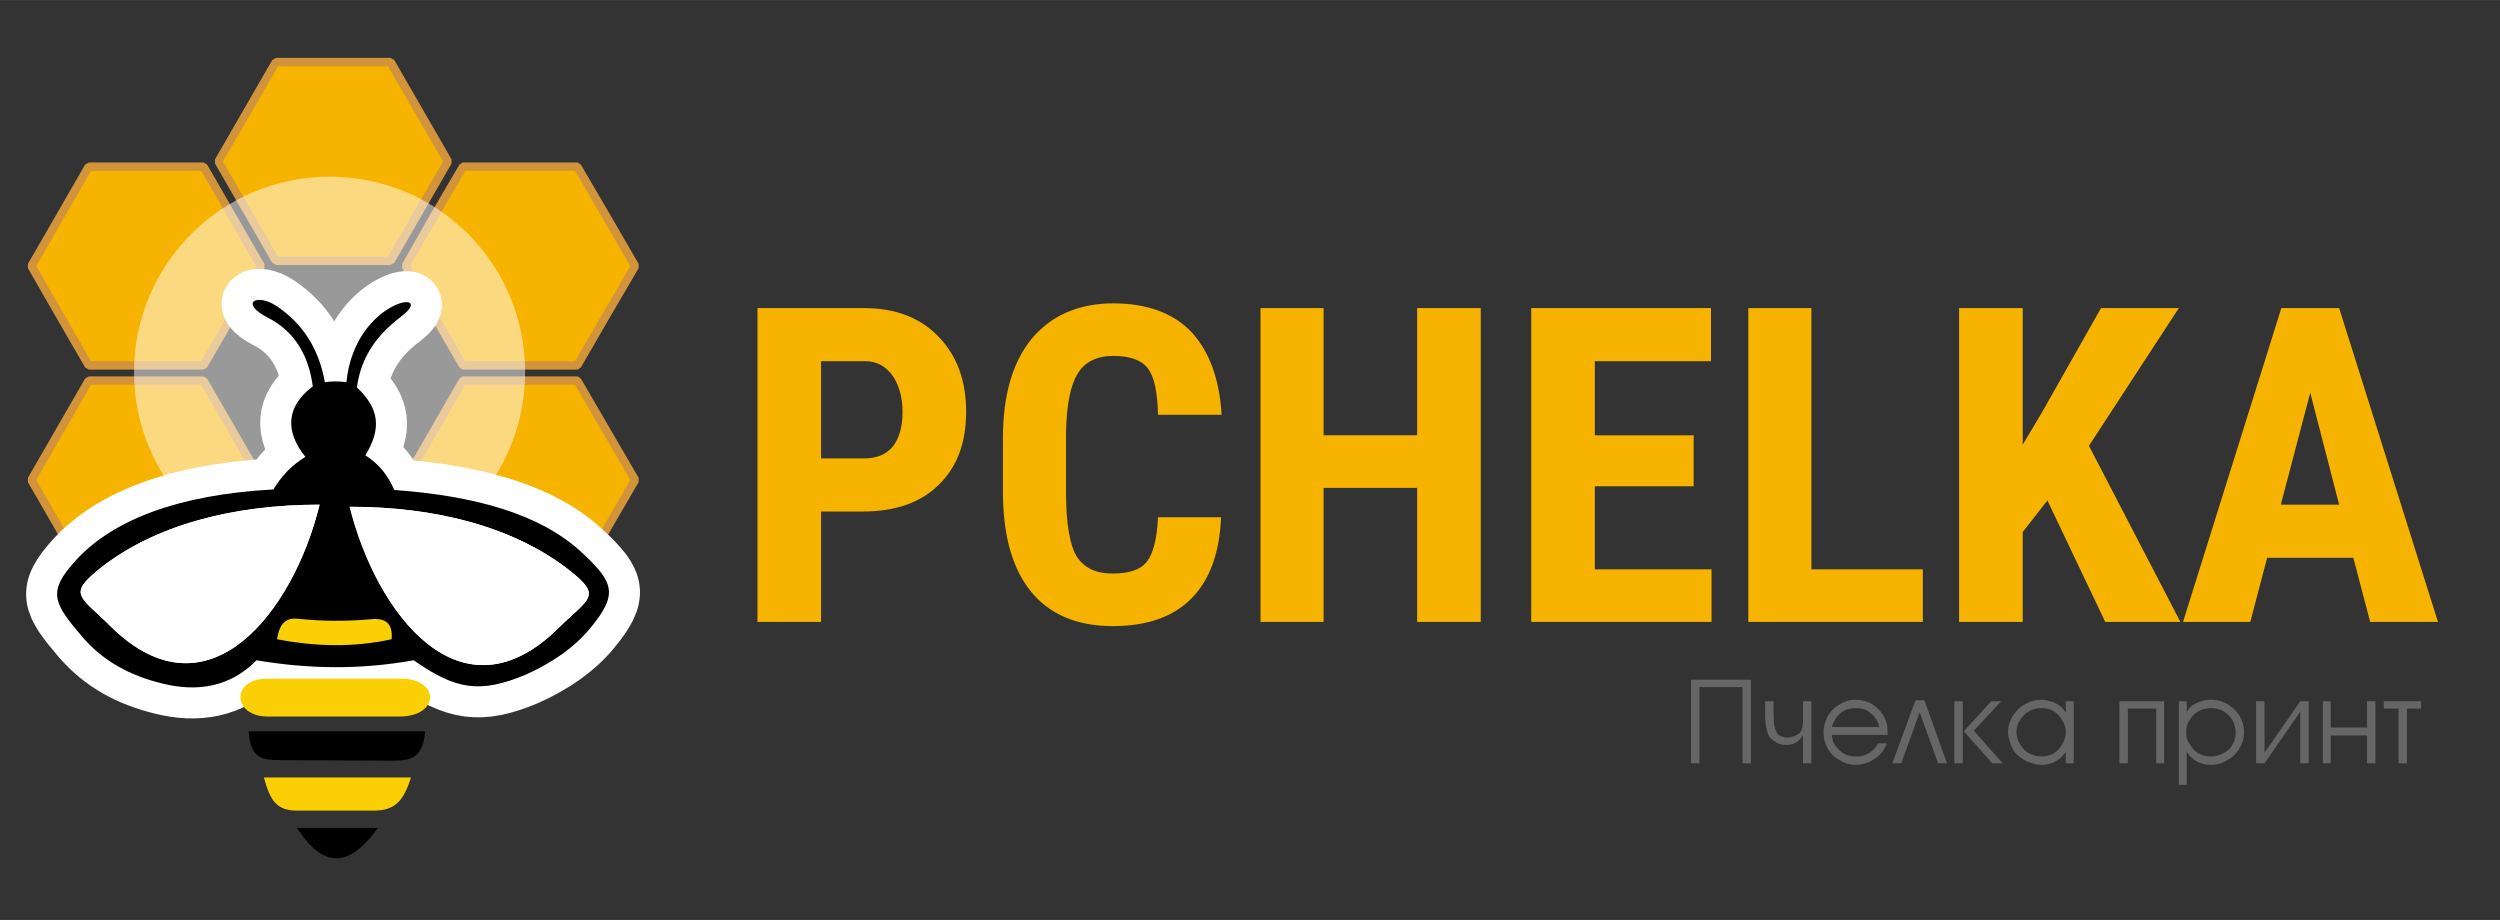
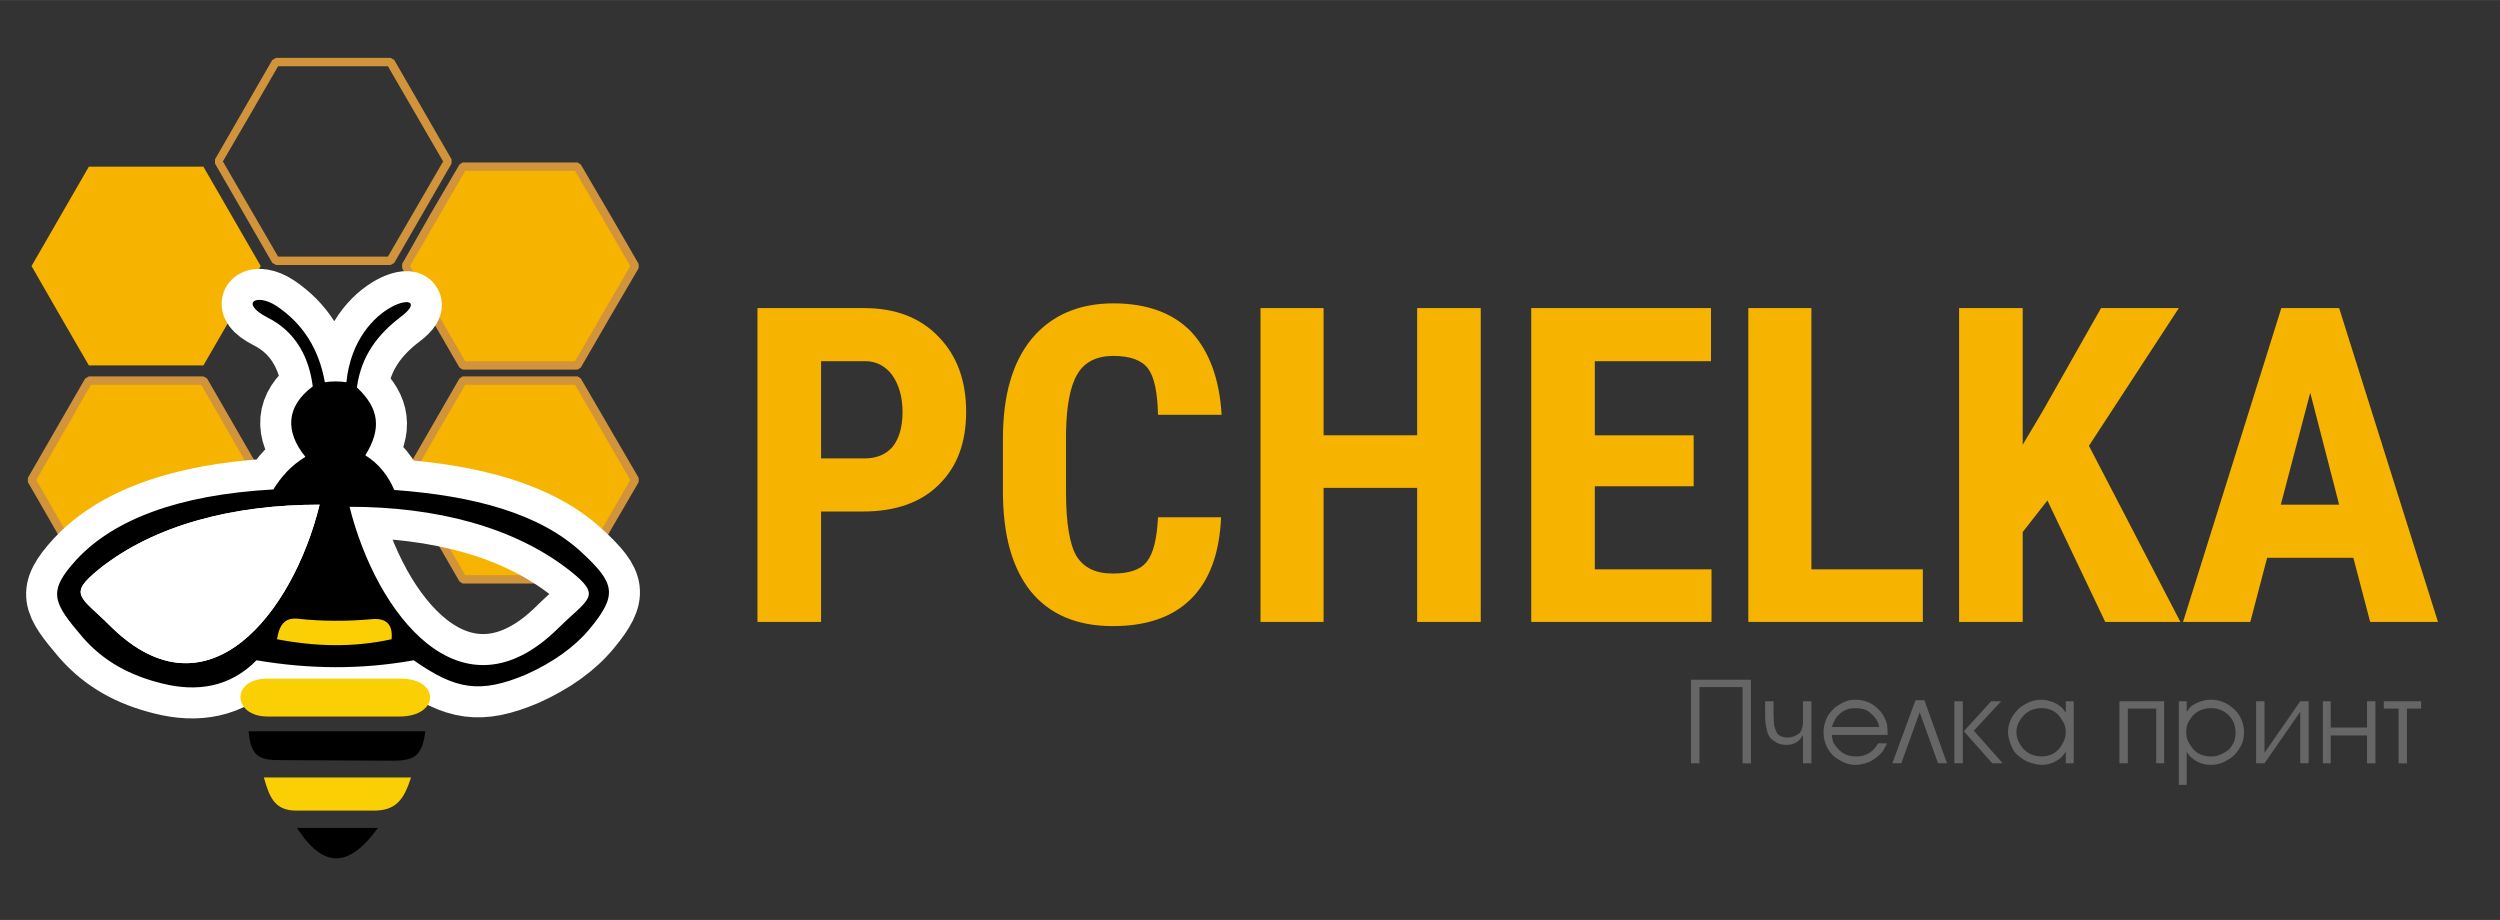
<svg xmlns="http://www.w3.org/2000/svg" xml:space="preserve" width="250px" height="92px" version="1.1" style="shape-rendering:geometricPrecision; text-rendering:geometricPrecision; image-rendering:optimizeQuality; fill-rule:evenodd; clip-rule:evenodd" viewBox="0 0 4756 1750">
  <rect x="0" y="0" width="4756" height="1750" fill="#333333" stroke="none" />
  <defs>
    <style type="text/css">
   
    .str0 {stroke:white;stroke-width:118;stroke-miterlimit:22.926}
    .fil0 {fill:none}
    .fil3 {fill:none;fill-rule:nonzero}
    .fil5 {fill:black}
    .fil1 {fill:#F6B300}
    .fil7 {fill:#FACF04}
    .fil6 {fill:white}
    .fil2 {fill:#D2943A;fill-rule:nonzero}
    .fil8 {fill:#666666;fill-rule:nonzero}
    .fil4 {fill:white;fill-opacity:0.502}
   
  </style>
  </defs>
  <g id="Слой_x0020_1">
    <rect class="fil0" width="4756" height="1750" />
-     <polygon class="fil1" points="525,496 743,496 852,307 743,118 525,118 415,307 415,307 470,401 " />
    <path class="fil2" d="M409 303l109 -189 7 -4 218 0 7 4 109 189 0 8 -109 189 -7 4 -218 0 -7 -4 -109 -189 0 -8zm68 -87l-53 91 105 181 209 0 105 -181 -105 -181 -209 0 -52 90z" />
    <polygon class="fil1" points="169,695 387,695 442,600 496,506 387,317 169,317 60,506 60,506 114,600 " />
-     <path class="fil2" d="M69 506l104 181 210 0 104 -181 -104 -181 -210 0 -104 181zm38 98l-54 -94 0 -8 109 -189 7 -4 218 0 7 4 109 189 0 8 -109 189 -7 4 -218 0 -7 -4 -55 -95z" />
    <polygon class="fil1" points="880,695 1099,695 1208,506 1099,317 880,317 771,506 771,506 " />
    <path class="fil2" d="M780 506l105 181 209 0 105 -181 -105 -181 -209 0 -105 181zm39 98l-54 -94 0 -8 54 -95 55 -94 6 -4 219 0 6 4 55 94 55 95 0 8 -55 94 -55 95 -6 4 -219 0 -6 -4 -55 -95z" />
    <polygon class="fil1" points="880,1102 1099,1102 1153,1007 1208,913 1153,818 1099,724 880,724 771,913 " />
    <path class="fil2" d="M1215 917l-110 189 -6 4 -219 0 -6 -4 -109 -189 0 -8 109 -189 6 -4 219 0 6 4 110 189 0 8zm-68 86l52 -90 -105 -181 -209 0 -105 181 105 181 209 0 53 -91z" />
    <polygon class="fil1" points="169,1102 387,1102 496,913 387,724 169,724 60,913 " />
    <path class="fil2" d="M503 917l-109 189 -7 4 -218 0 -7 -4 -109 -189 0 -8 109 -189 7 -4 218 0 7 4 109 189 0 8zm-68 86l52 -90 -104 -181 -210 0 -104 181 104 181 210 0 52 -91z" />
    <path class="fil3 str0" d="M520 931c15,-24 33,-45 61,-62 -39,-48 -37,-96 14,-134 -7,-55 -32,-104 -86,-131 -54,-28 -21,-47 17,-22 51,34 81,83 92,145 14,-2 27,-2 41,0 16,-160 178,-180 103,-124 -42,32 -75,73 -83,134 43,40 47,79 16,129 27,17 44,40 55,66 150,11 277,44 358,120 61,57 68,79 14,144 -29,35 -70,64 -121,87 -88,37 -134,29 -214,-27 -100,18 -199,17 -299,0 -50,51 -113,61 -180,44 -61,-15 -111,-42 -151,-88 -56,-66 -68,-86 -11,-148 70,-75 192,-123 374,-133z" />
    <path class="fil3 str0" d="M665 964c50,204 212,414 397,231 58,-57 84,-60 24,-108 -107,-85 -257,-123 -421,-123z" />
    <path class="fil3 str0" d="M608 960c-50,204 -212,414 -397,232 -58,-58 -83,-60 -23,-109 106,-85 257,-123 420,-123z" />
-     <path class="fil4" d="M627 336c206,0 372,166 372,372 0,205 -166,372 -372,372 -205,0 -372,-167 -372,-372 0,-206 167,-372 372,-372z" />
    <path class="fil5" d="M565 1575c52,80 100,74 154,0 -51,0 -103,0 -154,0zm-45 -644c15,-24 33,-45 61,-62 -39,-48 -37,-96 14,-134 -7,-55 -32,-104 -86,-131 -54,-28 -21,-47 17,-22 51,34 81,83 92,145 14,-2 27,-2 41,0 16,-160 178,-180 103,-124 -42,32 -75,73 -83,134 43,40 47,79 16,129 27,17 44,40 55,66 150,11 277,44 358,120 61,57 68,79 14,144 -29,35 -70,64 -121,87 -88,37 -134,29 -214,-27 -100,18 -199,17 -299,0 -50,51 -113,61 -180,44 -61,-15 -111,-42 -151,-88 -56,-66 -68,-86 -11,-148 70,-75 192,-123 374,-133zm145 33c51,204 212,414 397,231 58,-57 84,-60 24,-108 -107,-85 -257,-123 -421,-123zm-57 -4c-50,204 -212,414 -397,232 -58,-58 -83,-60 -23,-109 106,-85 257,-123 420,-123zm201 431c-112,0 -224,0 -336,0 4,53 25,55 66,55 68,0 142,1 210,1 39,0 55,-10 60,-56z" />
    <path class="fil6" d="M608 960c-50,204 -212,414 -397,232 -58,-58 -83,-60 -23,-109 106,-85 257,-123 420,-123z" />
-     <path class="fil6" d="M666 964c50,204 211,414 396,231 58,-57 84,-60 24,-108 -107,-85 -257,-123 -420,-123z" />
    <path class="fil7" d="M527 1216c73,14 145,16 218,0 3,-32 -14,-41 -40,-38 -46,4 -92,4 -138,-1 -27,-3 -36,14 -40,39zm-25 263c93,0 187,0 280,0 -14,43 -29,63 -71,63 -49,0 -98,0 -147,0 -40,0 -51,-23 -62,-63zm6 -188c85,0 170,0 255,0 74,0 74,72 -3,72 -84,0 -167,0 -251,0 -67,0 -70,-72 -1,-72z" />
    <path class="fil8" d="M3217 1452l0 -159 114 0 0 159 -16 0 0 -145 -82 0 0 145 -16 0zm229 -118l0 118 -16 0 0 -54c-6,12 -17,19 -31,19 -6,0 -12,-1 -17,-3 -5,-3 -10,-6 -14,-10 -3,-4 -6,-10 -7,-17 -2,-7 -3,-16 -3,-27l0 -26 16 0 0 26c0,8 1,15 1,19 1,4 2,8 4,12 1,4 4,7 8,9 4,2 9,3 14,3 8,0 16,-3 23,-9 4,-5 6,-12 6,-22l0 -38 16 0zm145 64l-106 0c0,6 2,11 3,15 3,5 6,9 10,13 5,5 10,8 15,10 6,2 12,3 18,3 13,0 24,-4 33,-13 3,-3 6,-7 9,-12l17 0c-3,6 -6,11 -8,15 -3,3 -6,7 -10,10 -6,5 -12,9 -20,12 -7,2 -14,4 -22,4 -11,0 -21,-3 -30,-9 -10,-5 -17,-12 -23,-22 -5,-9 -8,-20 -8,-31 0,-11 3,-21 8,-31 6,-9 13,-17 23,-22 9,-6 19,-9 30,-9 9,0 18,2 27,6 8,4 15,10 21,17 6,7 9,15 12,24 0,3 1,10 1,20zm-106 -15l90 0c-1,-7 -4,-13 -8,-18 -5,-6 -10,-10 -16,-14 -7,-3 -14,-4 -21,-4 -7,0 -14,1 -20,4 -6,3 -11,7 -16,13 -4,6 -7,12 -9,19zm176 -51l43 120 -17 0 -35 -97 -35 97 -17 0 44 -120 17 0zm73 120l-16 0 0 -118 16 0 0 118zm2 -61l52 -57 19 0 -52 56 55 62 -20 0 -54 -61zm209 -57l0 118 -15 0 0 -22c-3,5 -7,9 -10,12 -10,8 -22,13 -36,13 -9,0 -19,-3 -29,-7 -9,-5 -17,-11 -23,-18 -3,-5 -6,-11 -8,-17 -2,-7 -4,-13 -4,-20 0,-11 3,-21 9,-31 6,-9 13,-17 23,-22 10,-6 20,-9 32,-9 7,0 13,2 20,4 6,2 11,5 16,9 4,3 7,7 10,12l0 -22 15 0zm-61 13c-8,0 -17,2 -24,6 -7,4 -13,10 -17,17 -5,7 -7,15 -7,23 0,9 3,16 7,23 4,7 10,13 17,17 7,4 15,6 24,6 8,0 16,-2 23,-6 7,-4 12,-10 16,-17 4,-7 7,-14 7,-23 0,-8 -2,-16 -7,-23 -4,-7 -9,-13 -16,-17 -7,-4 -14,-6 -23,-6zm148 -13l85 0 0 118 -15 0 0 -104 -54 0 0 104 -16 0 0 -118zm113 0l15 0 0 20c3,-4 6,-8 8,-10 11,-8 24,-13 39,-13 9,0 17,2 26,6 8,4 16,10 22,17 9,11 14,24 14,39 0,12 -3,22 -9,31 -5,9 -13,17 -23,22 -9,6 -20,9 -31,9 -15,0 -27,-5 -37,-14 -3,-2 -6,-6 -9,-11l0 63 -15 0 0 -159zm61 105c7,0 13,-1 19,-4 5,-2 10,-5 15,-9 4,-4 7,-9 10,-15 2,-5 3,-11 3,-18 0,-8 -2,-16 -6,-23 -4,-7 -10,-13 -17,-17 -7,-4 -15,-6 -24,-6 -8,0 -16,2 -24,6 -7,4 -12,9 -16,16 -5,7 -7,15 -7,24 0,9 2,16 7,23 4,7 9,13 16,17 7,4 15,6 23,6l1 0zm102 -7l68 -98 16 0 0 118 -16 0 0 -98 -68 98 -16 0 0 -118 16 0 0 98zm126 -48l69 0 0 -50 16 0 0 118 -16 0 0 -53 -69 0 0 53 -15 0 0 -118 15 0 0 50zm129 68l0 -104 -28 0 0 -14 71 0 0 14 -27 0 0 104 -16 0z" />
    <path class="fil1" d="M1562 973l0 210 -121 0 0 -597 203 0c59,0 107,18 142,55 35,36 52,84 52,142 0,59 -17,105 -52,139 -34,34 -83,51 -144,51l-80 0zm0 -101l82 0c23,0 41,-7 54,-22 12,-15 19,-37 19,-66 0,-29 -7,-53 -20,-71 -13,-17 -30,-26 -51,-26l-84 0 0 185zm761 112c-3,69 -22,120 -57,155 -35,35 -85,52 -149,52 -68,0 -120,-22 -156,-66 -36,-45 -53,-108 -53,-190l0 -101c0,-82 18,-145 55,-190 37,-44 89,-67 155,-67 65,0 115,19 149,55 33,36 53,88 57,157l-121 0c-1,-43 -7,-72 -19,-88 -12,-16 -34,-24 -66,-24 -32,0 -55,12 -68,34 -14,23 -21,60 -22,112l0 113c0,59 7,100 20,122 14,22 36,33 69,33 31,0 53,-7 65,-23 12,-15 19,-43 21,-84l120 0zm494 199l-121 0 0 -255 -178 0 0 255 -120 0 0 -597 120 0 0 242 178 0 0 -242 121 0 0 597zm405 -258l-188 0 0 158 222 0 0 100 -343 0 0 -597 342 0 0 101 -221 0 0 141 188 0 0 97zm224 158l212 0 0 100 -332 0 0 -597 120 0 0 497zm449 -131l-47 60 0 171 -121 0 0 -597 121 0 0 260 38 -64 111 -196 148 0 -171 262 174 335 -143 0 -110 -231zm582 109l-164 0 -32 122 -128 0 187 -597 110 0 188 597 -129 0 -32 -122zm-138 -101l111 0 -55 -213 -56 213z" />
  </g>
</svg>